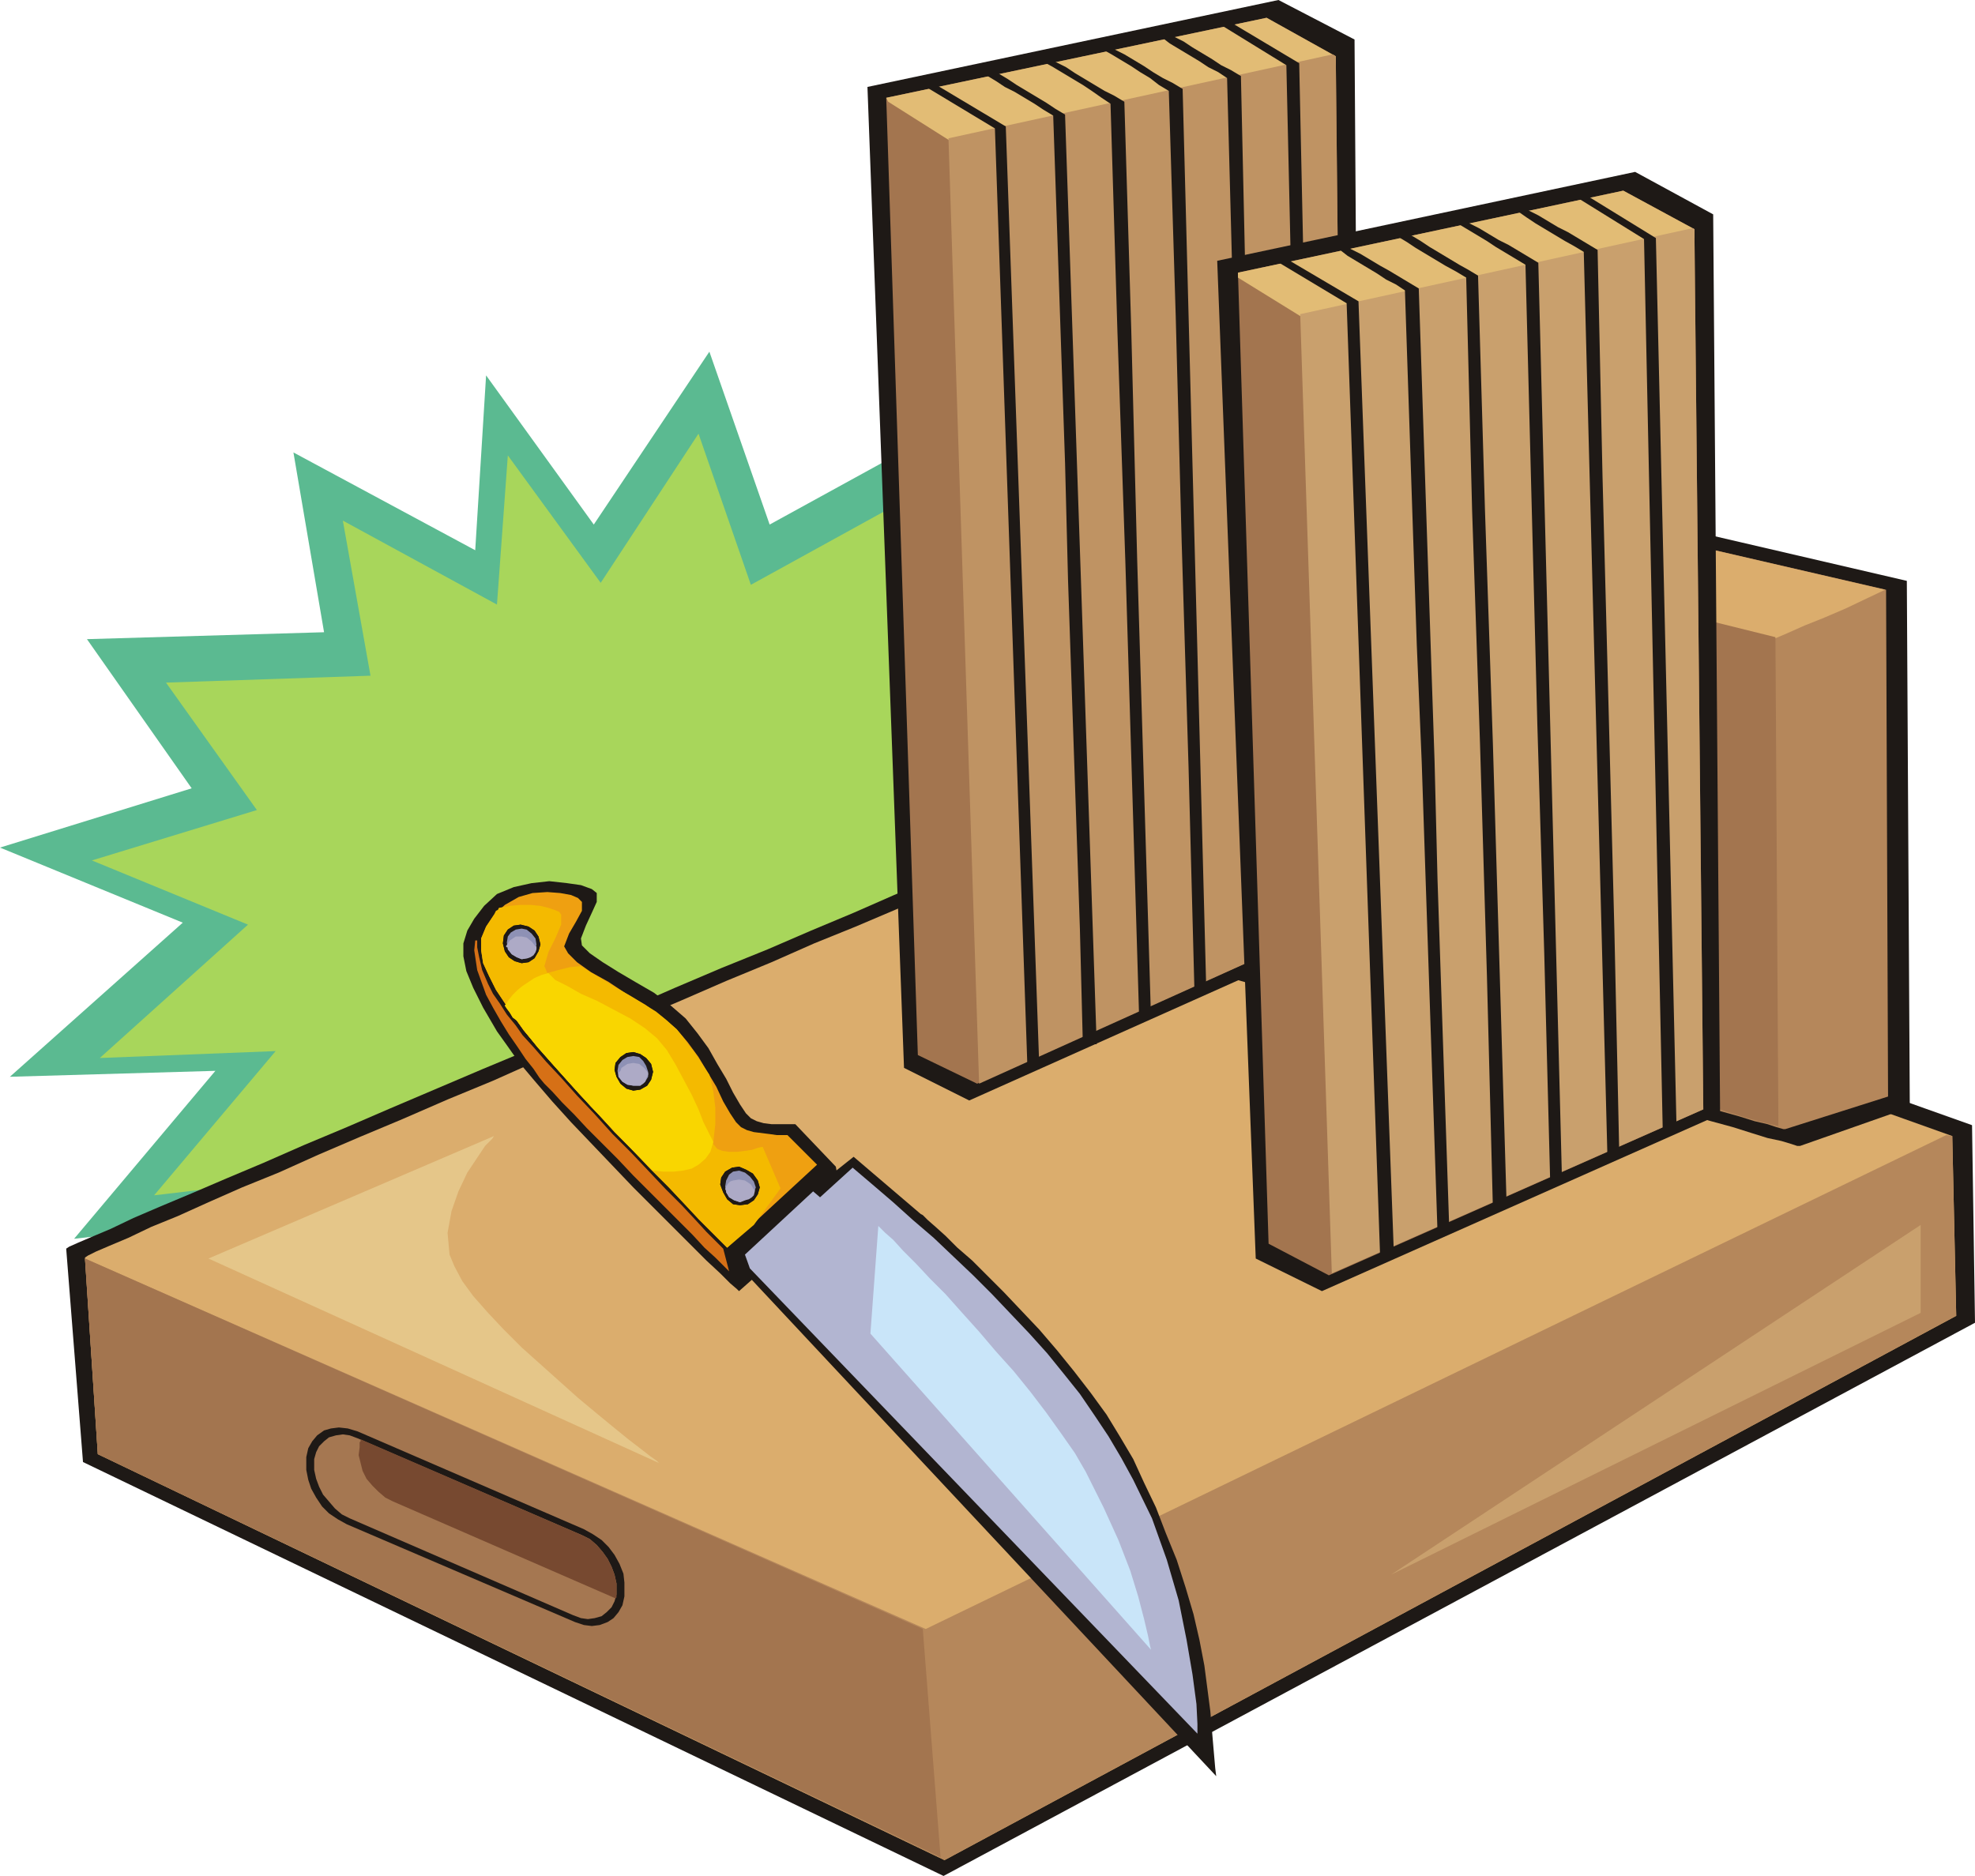
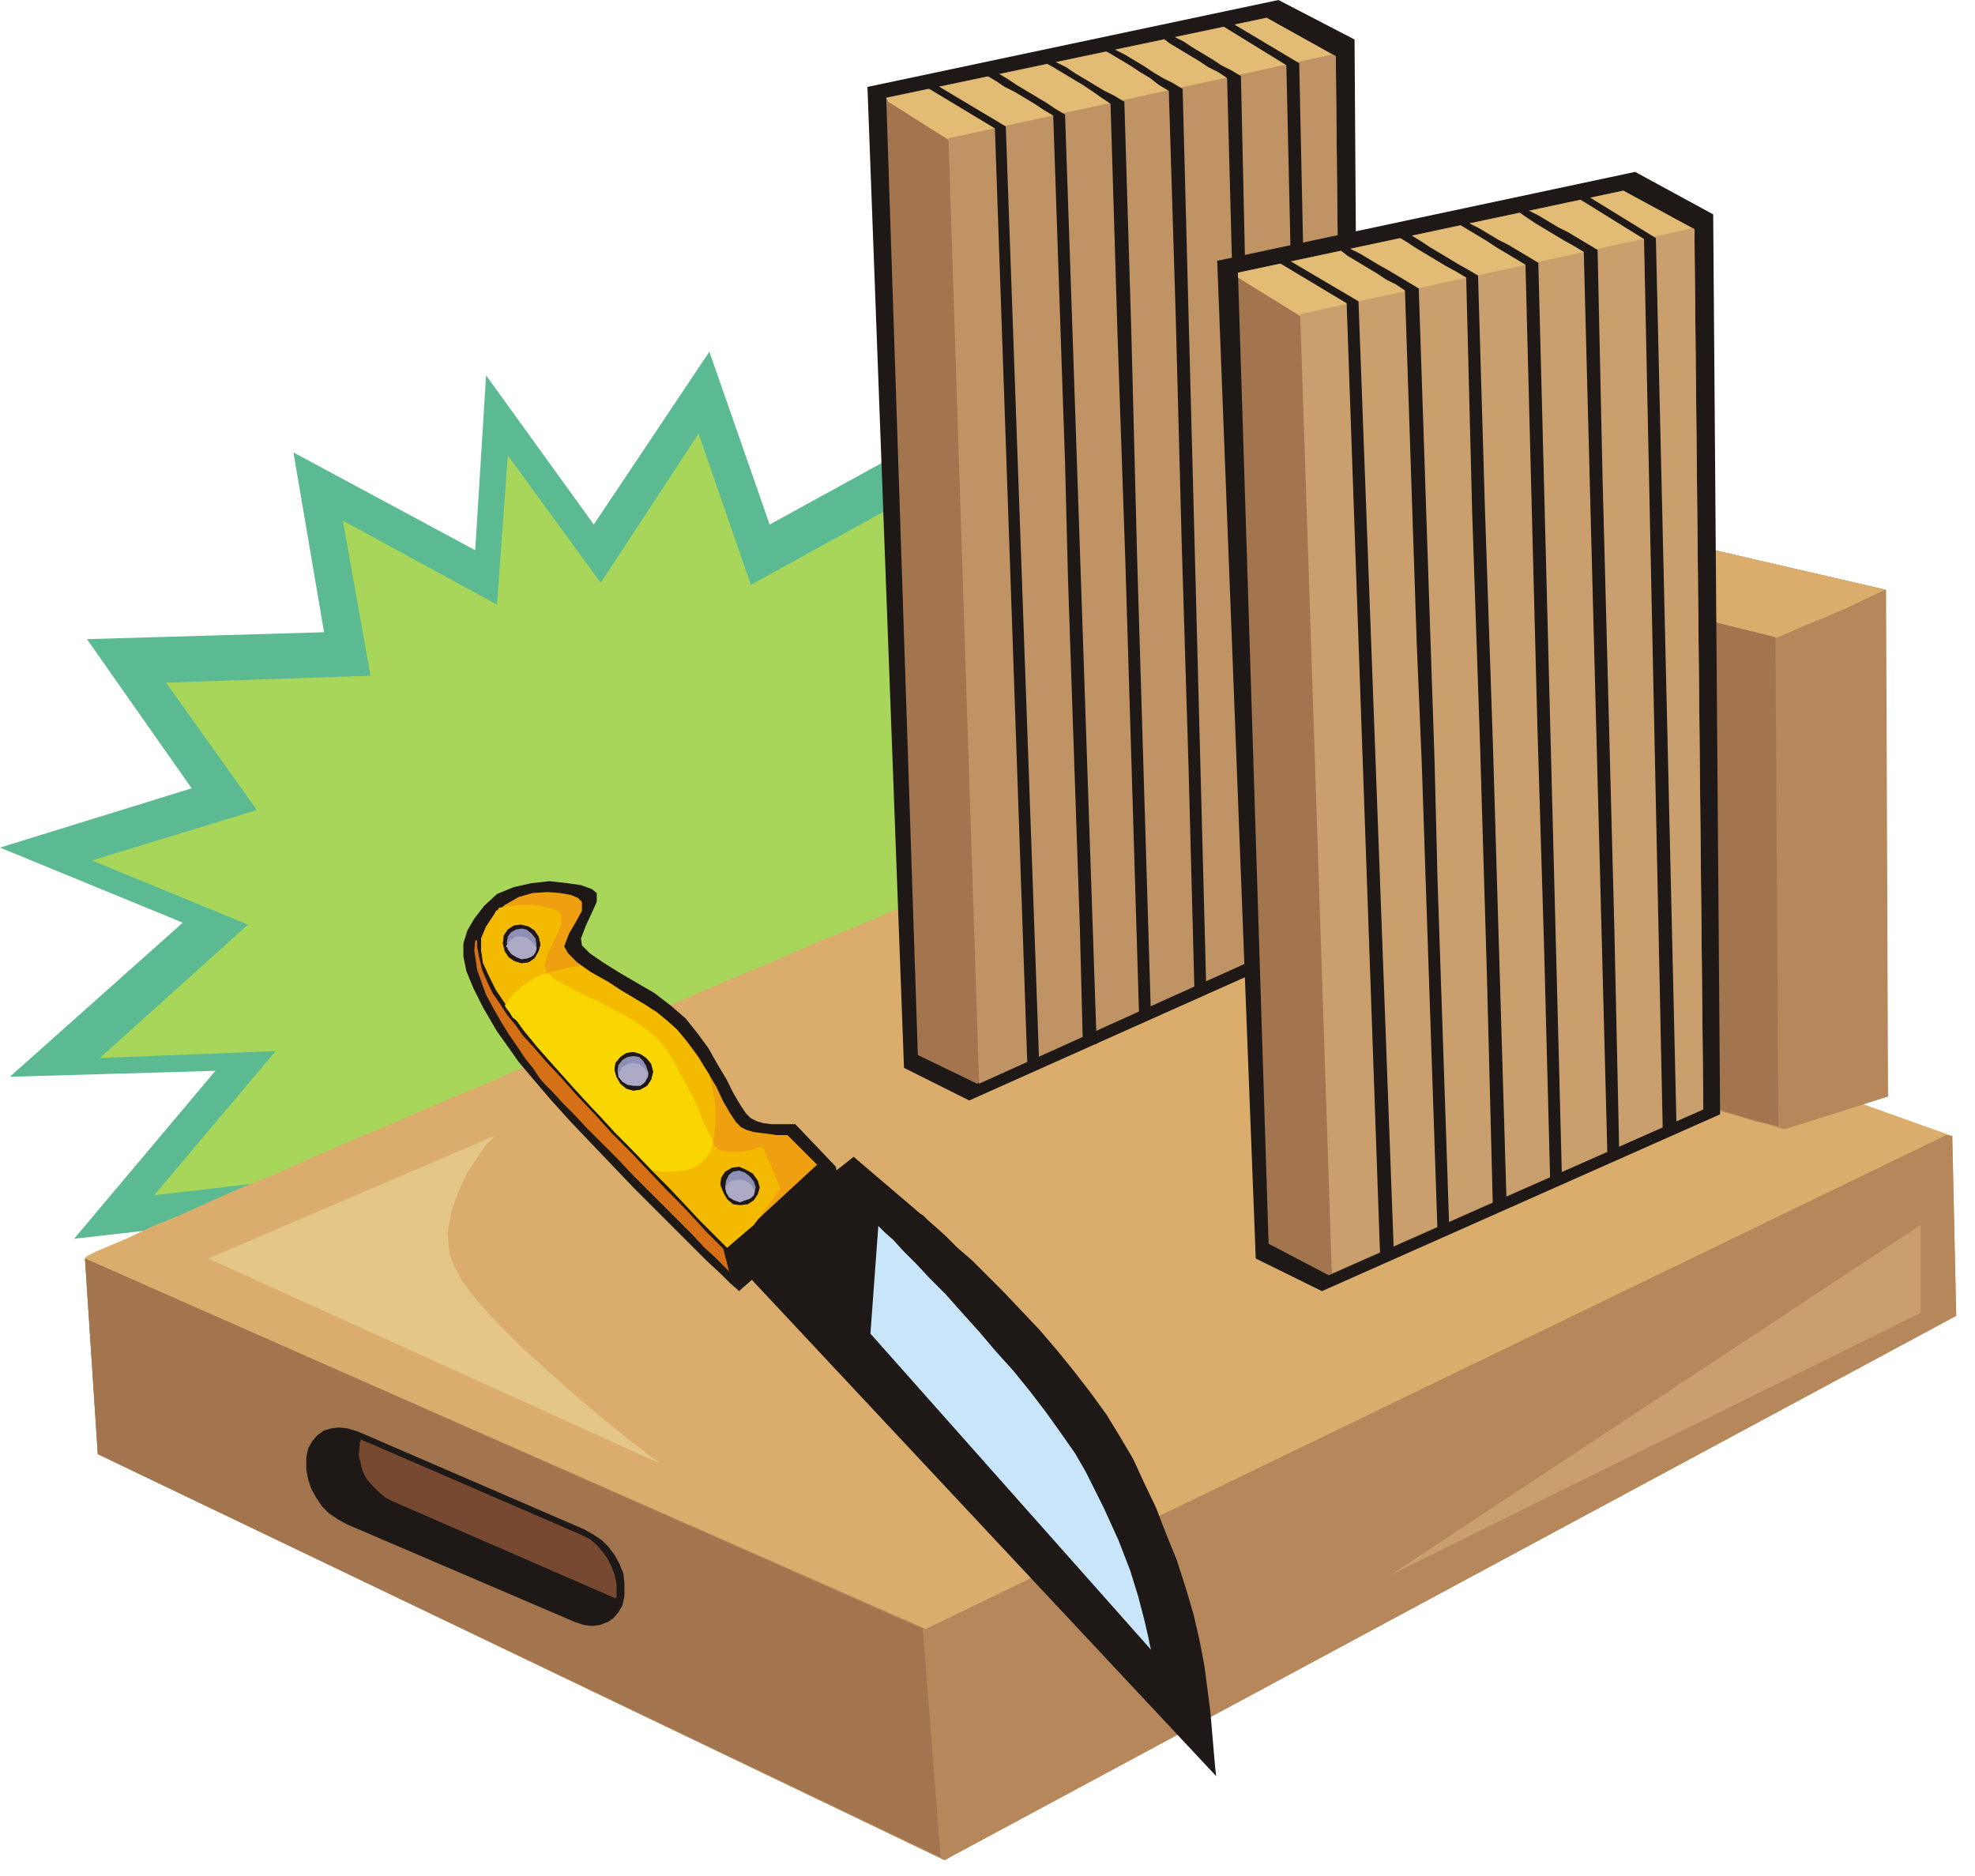
<svg xmlns="http://www.w3.org/2000/svg" width="1.999in" height="1.899in" fill-rule="evenodd" stroke-linecap="round" preserveAspectRatio="none" viewBox="0 0 1999 1899">
  <style>.pen1{stroke:none}.brush4{fill:#1e1916}.brush5{fill:#dbad6d}.brush6{fill:#b5875b}.brush7{fill:#a3754f}.brush8{fill:#e2bc75}.brush12{fill:#c9a06d}.brush14{fill:#f4ba00}.brush18{fill:#8e91b5}.brush19{fill:#adaac6}</style>
  <path d="m492 380 109 151 117-175 61 175 184-101-10 198 216-33-130 157 240 53-181 94 191 139-209 10 121 199-239-43 53 216-181-107-38 201-133-148-125 159-55-175-142 122-29-245-237 27 143-170-208 6 175-156L0 858l194-60L88 647l240-7-31-182 184 99 11-177z" class="pen1" style="fill:#5bba91" />
  <path d="m514 461 94 129 99-151 53 153 158-87-9 169 185-27-113 134 206 44-155 81 163 119-178 10 104 169-206-35 47 182-155-92-32 173-114-125-106 136-48-151-122 104-25-210-204 24 123-146-178 7 150-135-158-65 167-51-92-129 207-7-28-157 156 85 11-151z" class="pen1" style="fill:#a8d65b" />
-   <path d="m67 1264 17 216 871 419 1044-560-3-200-891-317-3 1-9 4-14 6-19 8-23 10-28 11-31 14-35 14-38 16-41 18-43 18-44 19-47 19-47 20-48 21-49 20-49 21-48 20-47 20-47 20-44 19-43 18-41 18-38 16-35 15-31 13-28 12-23 11-19 8-14 6-9 4-3 2z" class="pen1 brush4" />
  <path d="m86 1273 13 199 857 411 1024-551-4-182-874-312-3 1-8 4-14 6-19 7-23 10-27 12-31 13-34 14-37 16-40 17-42 17-43 19-46 19-46 20-47 20-48 20-48 20-47 21-46 19-46 20-43 18-42 18-40 18-37 15-34 15-31 14-27 11-23 11-19 8-14 6-8 4-3 2z" class="pen1 brush5" />
  <path d="M937 1649 86 1274l13 198 857 411 1024-551-4-182-6-1-1033 500z" class="pen1 brush6" />
  <path d="m934 1649 18 231-853-408-13-198 848 375z" class="pen1 brush7" />
-   <path d="m1822 1160 111-39-3-533-710-165-142 33 27 491 2 1 6 1 10 3 13 4 16 5 19 6 21 6 24 8 26 8 28 8 30 9 30 9 32 10 33 10 33 10 33 10 34 10 33 10 33 9 32 10 30 9 30 9 28 8 26 8 25 7 22 6 19 6 16 5 14 3 10 3 6 2h3z" class="pen1 brush4" />
  <path d="m1807 1143 104-33-2-513-675-156-135 31 25 467 2 1 6 1 9 3 12 4 15 5 19 5 20 6 23 7 25 8 26 8 28 8 30 9 30 9 31 10 31 9 32 10 32 9 32 10 31 9 30 9 30 9 28 9 27 8 25 7 23 7 21 6 18 5 16 5 13 3 9 3 7 2h2z" class="pen1 brush6" />
  <path d="m1782 652 3-1 10-4 14-6 18-8 20-8 21-9 21-10 19-9-674-156-135 31 2 30 681 150z" class="pen1 brush5" />
  <path d="m1800 1140-3-495-698-173 25 467 2 1 5 1 8 3 11 3 14 4 16 5 19 6 20 6 23 7 24 7 26 8 26 8 28 8 29 9 29 8 30 9 30 9 30 9 30 9 30 9 28 9 28 8 27 8 26 8 24 7 23 6 21 6 19 6 16 5 14 4 12 3 8 2z" class="pen1 brush7" />
  <path d="m1377 937-6-897-77-40-416 88 37 993 66 33 396-177z" class="pen1 brush4" />
  <path d="m1361 930-9-873-70-39-385 81 32 969 60 29 372-167z" class="pen1 brush7" />
  <path d="m899 103 87 55 366-92v-9l-70-39-385 81 2 4z" class="pen1 brush8" />
  <path d="m1349 55-389 85 31 957 370-167-9-873-3-2z" class="pen1" style="fill:#bf9363" />
  <path d="m929 83 12-1 77 46 34 954-12 1-33-953-78-47z" class="pen1 brush4" />
  <path d="M988 70h3l3-1 3-1h3l10 6 10 6 9 6 10 6 10 6 10 6 9 6 10 6 4 117 4 117 4 118 4 117 4 118 4 118 4 118 4 118h-14l-3-117-4-118-4-117-4-118-3-118-4-117-4-118-4-117-10-6-9-6-10-6-10-6-10-5-9-6-10-6-10-6z" class="pen1 brush4" />
  <path d="M1047 57h12l10 6 10 5 9 6 10 6 10 6 10 6 10 5 10 6 7 231 6 233 7 232 7 232h-12l-7-232-7-231-8-232-7-231-9-6-10-7-9-6-10-6-10-6-10-6-9-5-10-6z" class="pen1 brush4" />
  <path d="M1106 44h12l10 6 10 5 10 6 10 6 9 6 10 6 10 5 10 6 6 229 6 228 6 229 6 229h-12l-6-228-7-229-6-228-7-228-10-6-9-7-10-6-9-6-10-6-10-6-9-5-10-6z" class="pen1 brush4" />
  <path d="M1165 31h14l9 6 10 5 9 6 10 6 10 6 9 6 10 5 10 6 5 225 6 225 6 226 5 225-3 1-4 1h-7l-5-225-6-225-5-225-6-226-9-6-10-5-9-6-10-6-10-6-10-6-9-7-10-6z" class="pen1 brush4" />
  <path d="M1224 18h14l77 46 19 890h-12l-20-888-78-48zM362 1449l229 99 9 5 9 6 7 7 6 8 5 9 4 10 1 9v14l-2 9-4 7-5 6-6 4-8 3-8 1-8-1-9-3-231-99-9-5-9-6-7-7-6-9-5-9-3-9-2-10v-13l2-9 4-7 5-6 7-5 7-2 8-1 9 1 10 3z" class="pen1 brush4" />
-   <path d="m362 1456 227 98 8 4 7 6 6 7 5 7 4 8 3 8 2 9v11l-2 7-3 6-5 5-5 4-7 2-7 1-7-1-8-3-226-98-8-4-7-6-6-7-6-7-4-8-3-8-2-9v-11l2-7 3-6 5-5 5-4 7-2 7-1 7 1 8 3z" class="pen1" style="fill:#a57751" />
  <path d="m623 1618-225-98-8-4-7-6-6-6-6-7-4-8-2-8-2-8 1-8v-5l1-1v-2l224 97 8 4 7 6 6 7 5 7 4 8 3 8 2 9v14l-1 1z" class="pen1" style="fill:#774930" />
  <path d="m1741 1128-7-911-79-43-423 90 39 1010 67 33 403-179z" class="pen1 brush4" />
  <path d="m1724 1123-9-891-72-39-390 83 31 983 61 32 379-168z" class="pen1 brush7" />
  <path d="m1253 281 89 55 373-95v-9l-72-39-390 83v5z" class="pen1 brush8" />
  <path d="m1713 231-397 87 32 971 376-166-9-891-2-1z" class="pen1 brush12" />
  <path d="M1283 259h14l78 46 36 969-14 1-34-968-80-48z" class="pen1 brush4" />
  <path d="M1345 246h12l10 6 10 5 10 6 10 6 9 5 10 6 10 6 10 6 4 120 4 120 4 120 4 119 3 120 4 119 4 119 4 119h-12l-4-119-4-118-4-119-4-120-5-119-4-119-4-120-4-120-9-6-10-5-9-6-10-6-10-6-10-6-9-7-10-6z" class="pen1 brush4" />
  <path d="M1404 232h14l10 6 10 6 9 6 10 6 10 6 10 6 9 5 10 6 7 237 8 236 7 235 7 235h-14l-6-234-7-235-8-236-6-236-10-6-11-6-10-6-10-6-10-6-9-6-10-6-10-7z" class="pen1 brush4" />
  <path d="M1465 220h12l10 6 10 5 10 6 10 6 10 5 10 6 10 6 10 6 6 233 6 233 6 232 6 232h-12l-6-231-7-232-6-232-6-233-10-6-10-6-10-6-9-6-10-6-10-6-10-6-10-6z" class="pen1 brush4" />
  <path d="M1525 207h12l10 6 10 5 10 6 10 6 10 5 10 6 10 6 10 6 5 230 6 229 6 230 5 229h-3l-3 1-3 1h-3l-6-230-6-229-6-229-6-230-10-6-9-5-10-6-10-6-10-6-9-6-10-7-10-6z" class="pen1 brush4" />
  <path d="M1585 193h13l78 48 21 904-14 2-19-905-79-49zm-354 1605-493-527 126-100 68 58 2 1 5 5 8 7 10 9 12 12 15 13 15 15 17 17 18 19 18 19 18 21 17 21 17 22 16 22 14 23 13 22 11 24 12 25 10 26 11 27 9 28 8 27 6 26 5 26 6 46 3 35 2 23 1 8z" class="pen1 brush4" />
  <path d="m748 1307 104-92-6-34-41-43h-24l-8-1-7-2-6-3-5-5-6-9-7-12-7-14-9-15-9-16-11-15-12-15-15-13-17-13-19-11-17-10-16-10-13-9-8-8-1-7 5-13 6-13 5-11v-9l-5-4-11-4-14-2-18-2-18 2-18 4-17 7-13 12-10 13-7 12-4 13v13l3 15 7 17 10 20 14 24 10 14 12 17 16 19 18 21 19 21 21 22 21 22 21 22 21 21 19 19 18 18 16 16 14 13 10 10 7 6 2 2z" class="pen1 brush4" />
  <path d="m736 1263 91-84-30-30h-11l-7-1-8-1-8-1-7-2-6-3-5-5-6-9-7-12-7-15-9-15-9-15-11-15-11-13-14-12-18-13-19-11-18-12-18-10-14-10-9-9-4-7 5-13 7-12 6-11v-9l-4-4-7-3-11-2-13-1-15 1-14 4-14 8-11 10-8 12-5 12v12l2 13 6 13 7 14 10 15 11 16 7 10 11 13 13 15 15 17 17 19 18 19 18 20 19 19 18 19 18 18 16 17 14 15 12 12 9 9 6 6 2 2z" class="pen1" style="fill:#efa011" />
  <path d="m661 1185 10 1h11l10-1 9-2 7-4 7-6 4-7 3-10 2-18v-17l-2-16-4-17-4-6-4-6-4-6-4-6-5-6-4-6-4-5-4-5-10-9-11-9-13-8-13-8-14-8-13-8-12-7-11-7-11 1-12 3-11 3-10 5-10 5-9 7-8 7-6 9 2 3 3 4 3 5 4 3 9 12 12 15 16 18 18 20 20 22 21 22 21 22 21 21z" class="pen1 brush14" />
  <path d="m763 1240 27-37-18-42h-1l-4 1-6 2-7 1-8 1h-8l-7-1-5-2-5-6-5-11-6-14-7-16-7-18-9-17-10-16-12-14-14-11-17-11-19-10-19-9-18-9-14-8-10-8-3-7 4-14 7-14 6-14v-10l-2-3-5-2-6-2-8-2-10-1h-10l-11 1-11 2-1 2-2 1-1 2-1 2-8 12-5 12v12l2 13 6 13 7 14 10 15 11 16 7 10 11 13 13 15 15 17 17 19 18 19 18 20 19 19 18 19 18 18 16 17 14 15 12 12 9 9 6 6 2 2 27-23z" class="pen1 brush14" />
  <path d="m661 1185 10 1h11l9-1 9-2 7-4 7-6 5-7 3-10-4-8-6-12-5-13-7-15-8-15-8-15-9-15-10-12-12-10-15-10-17-9-17-9-16-7-14-8-12-6-7-7-7 2-7 3-6 4-6 4-5 4-5 5-4 5-4 6 2 3 3 4 3 5 4 3 9 12 12 15 16 18 18 20 20 22 21 22 21 22 21 21z" class="pen1" style="fill:#f9d600" />
-   <path d="m1212 1755-453-471-5-14 69-64 7 6 33-30 20 17 21 18 20 18 21 18 20 19 20 19 19 19 19 20 19 20 18 20 17 21 16 20 15 22 14 21 13 22 12 22 19 39 15 42 12 41 8 40 6 35 4 30 1 20v10z" class="pen1" style="fill:#b2b5d1" />
  <path d="m738 1287-6-23-2-2-6-6-9-9-11-12-14-15-16-16-17-18-18-19-19-19-18-20-18-19-16-18-15-16-13-15-11-12-7-10-9-11-7-11-7-10-5-10-6-14-3-13-2-10v-7h-2l-1 10 3 20 9 25 7 13 8 14 8 13 9 13 8 12 8 10 6 9 5 6 8 8 10 11 12 12 13 14 15 15 16 16 16 17 16 16 16 16 15 15 13 13 12 13 11 10 7 7 5 5 2 2z" class="pen1" style="fill:#d67016" />
-   <path d="m732 1207-3-8 1-7 4-6 7-4 7-1 7 3 7 4 5 7 2 7-2 7-4 6-6 4-8 1-7-1-6-5-4-7z" class="pen1 brush4" />
  <path d="m732 1207-3-8 1-7 4-6 7-4 7-1 7 3 7 4 5 7 2 7-2 7-4 6-6 4-8 1-7-1-6-5-4-7z" class="pen1 brush4" />
  <path d="m735 1207-1-6 1-6 3-6 4-3 6-1 6 2 5 4 4 5 2 6-2 5-3 5-6 3-5 2-6-2-5-3-3-5z" class="pen1 brush18" />
  <path d="m734 1204 1-3 2-3 2-2 3-1 6-1 6 1 6 4 3 5h1v2l-1 4-2 2-3 2-4 1-5 2-6-2-5-3-3-5v-2l-1-1z" class="pen1 brush19" />
  <path d="m624 1090-2-7 1-7 5-6 6-4 7-1 7 2 6 4 5 6 2 8-2 8-4 6-7 4-7 1-7-2-6-5-4-7z" class="pen1 brush4" />
  <path d="m624 1090-2-7 1-7 5-6 6-4 7-1 7 2 6 4 5 6 2 8-2 8-4 6-7 4-7 1-7-2-6-5-4-7z" class="pen1 brush4" />
  <path d="m626 1090-1-6 1-6 4-5 5-3 6-1 6 1 4 4 3 5 2 6v5l-3 5-5 4h-7l-6-1-5-3-4-5z" class="pen1 brush18" />
  <path d="m626 1086 2-2 1-3 3-2 3-2 6-1 6 1 5 4 4 5v2l-2 4-1 3-2 2-3 2h-7l-6-1-5-3-4-5v-4z" class="pen1 brush19" />
  <path d="m511 963-2-8 1-8 4-6 6-4 7-1 8 2 6 4 4 6 2 8-2 7-4 7-6 4-7 1-7-2-6-4-4-6z" class="pen1 brush4" />
  <path d="m511 963-2-8 1-8 4-6 6-4 7-1 8 2 6 4 4 6 2 8-2 7-4 7-6 4-7 1-7-2-6-4-4-6z" class="pen1 brush4" />
  <path d="m514 961-1-7 1-6 3-4 5-3 6-1 5 1 5 4 4 5 1 6-1 6-3 5-5 3-6 1-5-2-5-3-4-5z" class="pen1 brush18" />
  <path d="m512 958 2-3 2-3 3-2 3-2h6l5 1 5 4 4 5h1v3l-1 3-2 3-3 2-3 1-6 1-5-2-5-3-4-5v-2h-1l-1-1z" class="pen1 brush19" />
  <path d="m881 1350 8-109 2 2 5 5 8 7 10 11 13 13 14 15 16 16 16 18 18 20 17 20 18 20 17 21 16 21 15 21 14 20 11 19 18 36 15 33 12 31 8 26 6 23 4 17 2 10 1 4-284-320z" class="pen1" style="fill:#c9e5f9" />
  <path d="m211 1274 289-124-2 3-7 7-8 12-10 15-9 19-7 20-4 22 2 22 5 12 8 15 11 15 15 17 16 17 18 18 19 17 19 17 19 17 18 15 17 14 16 13 13 10 9 7 7 5 2 2-456-207z" class="pen1" style="fill:#e5c689" />
  <path d="m1408 1594 536-265v-89l-536 354z" class="pen1 brush12" />
</svg>